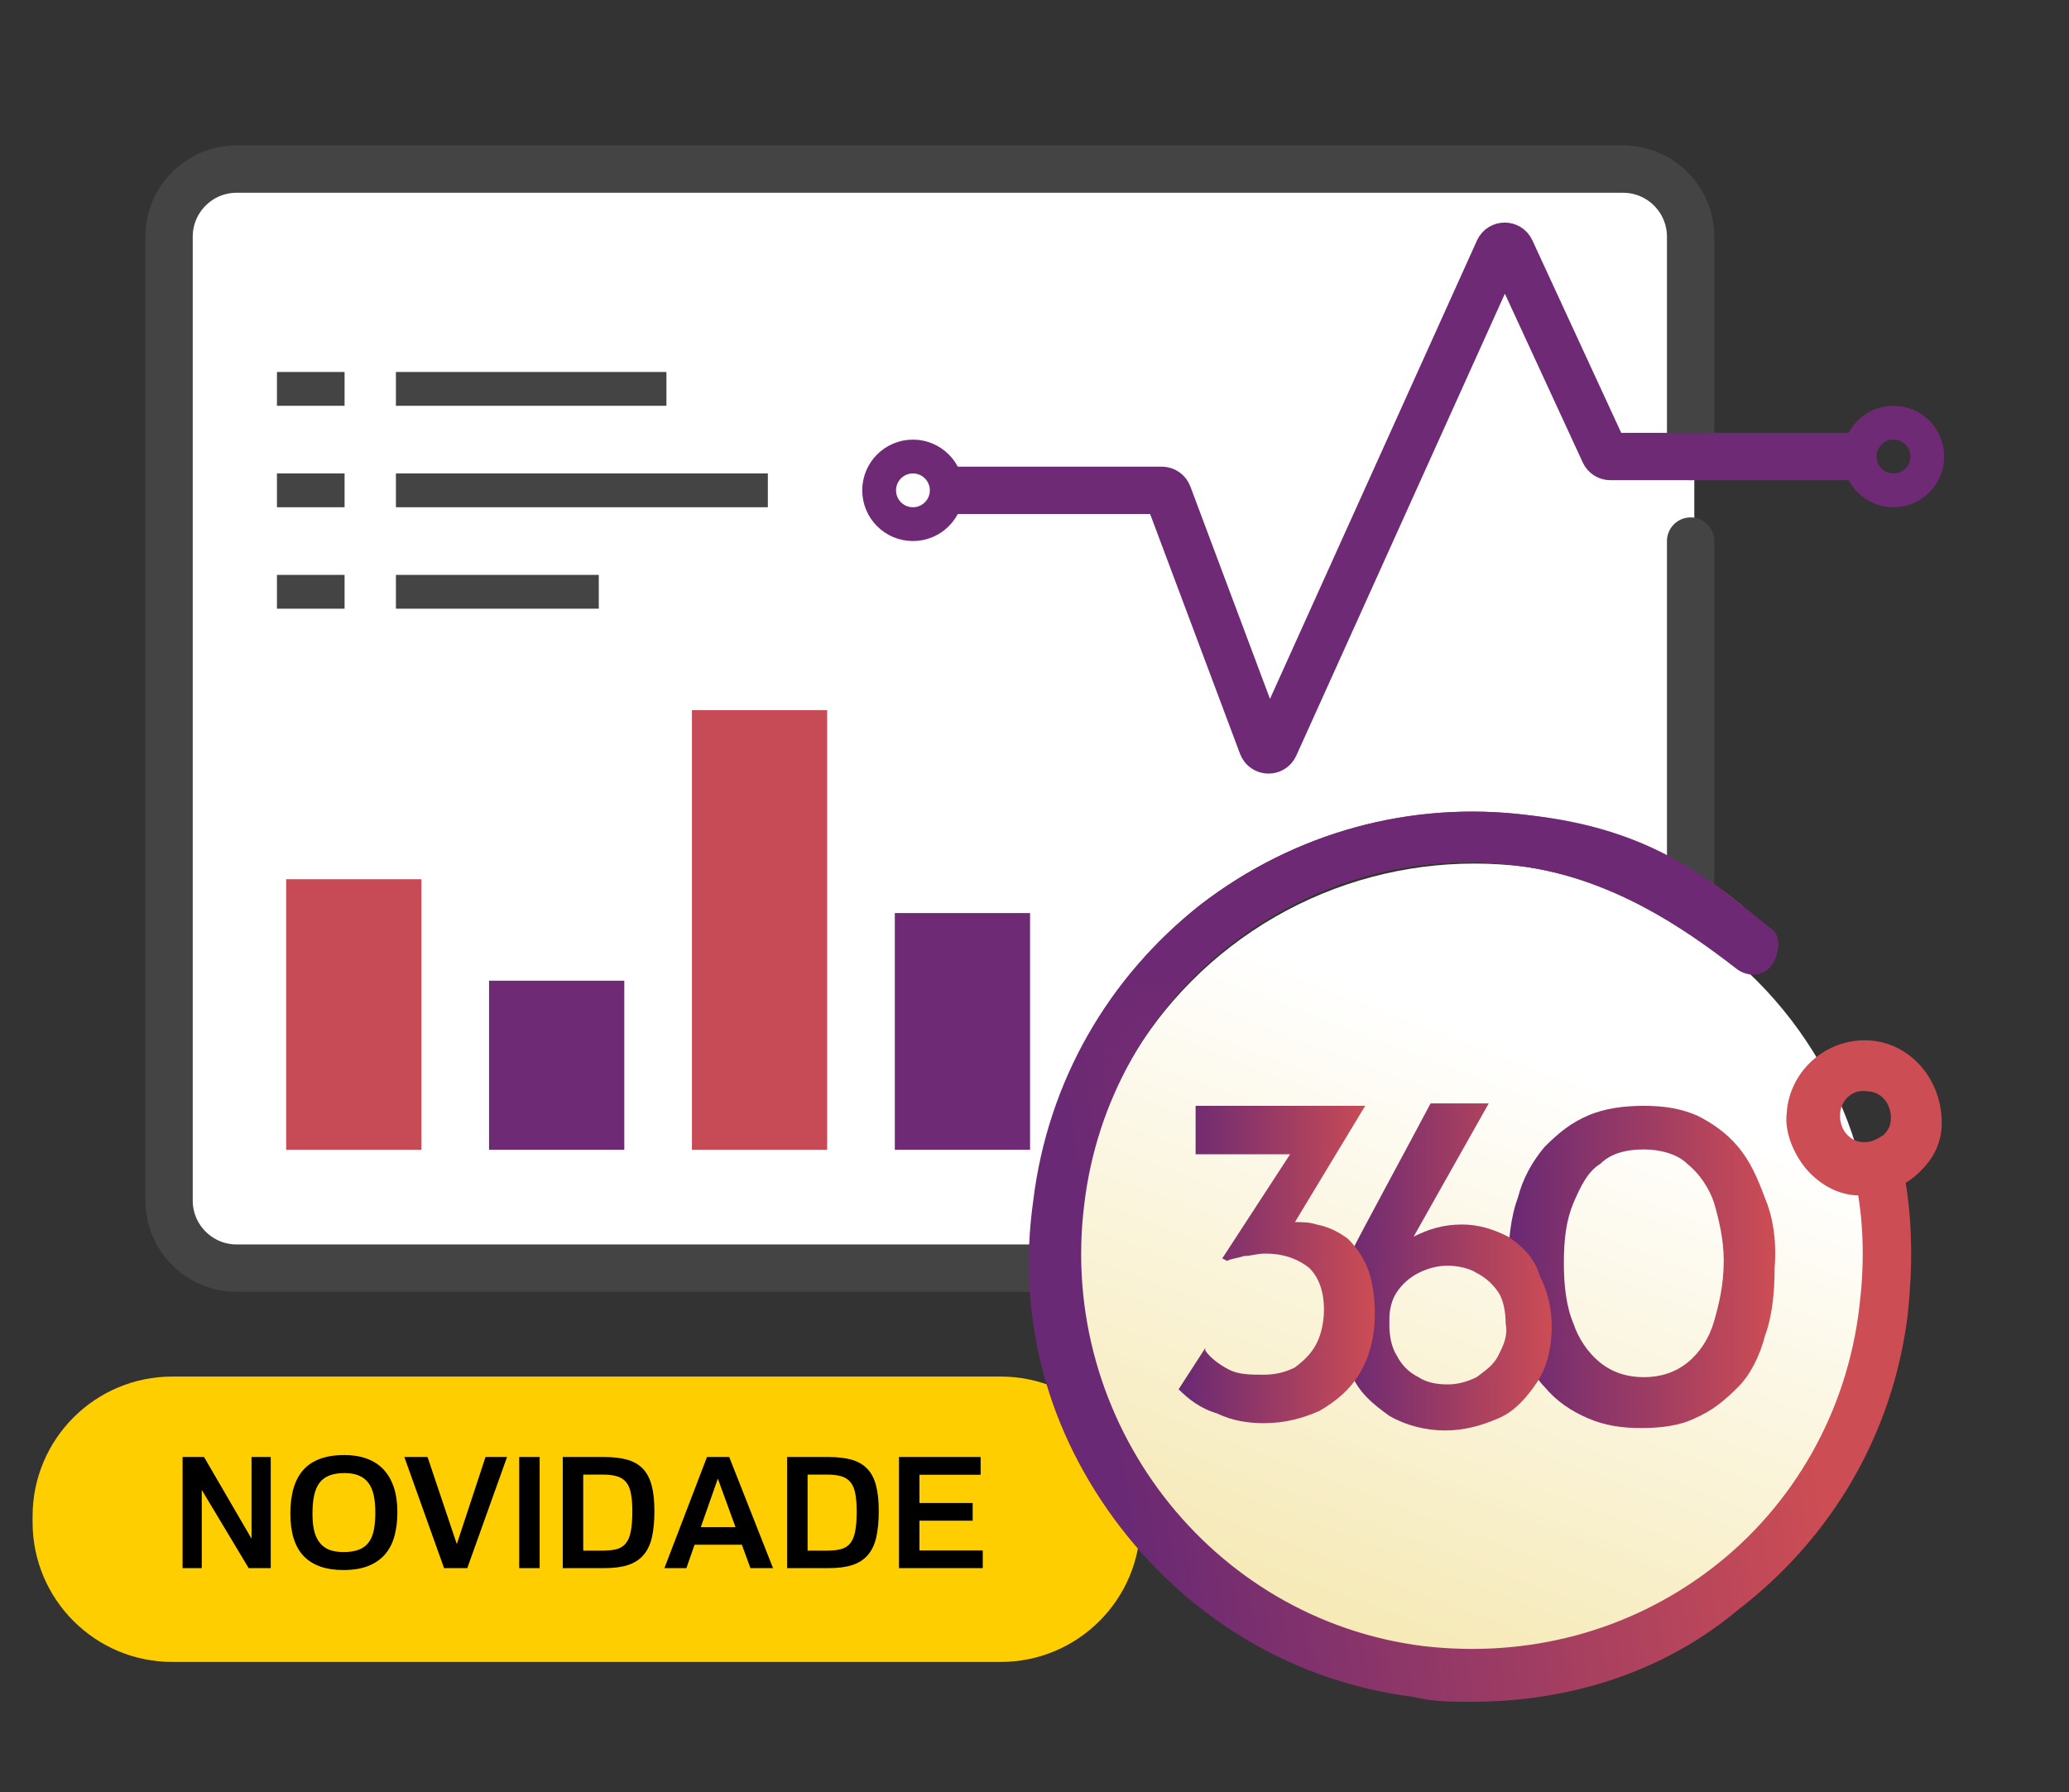
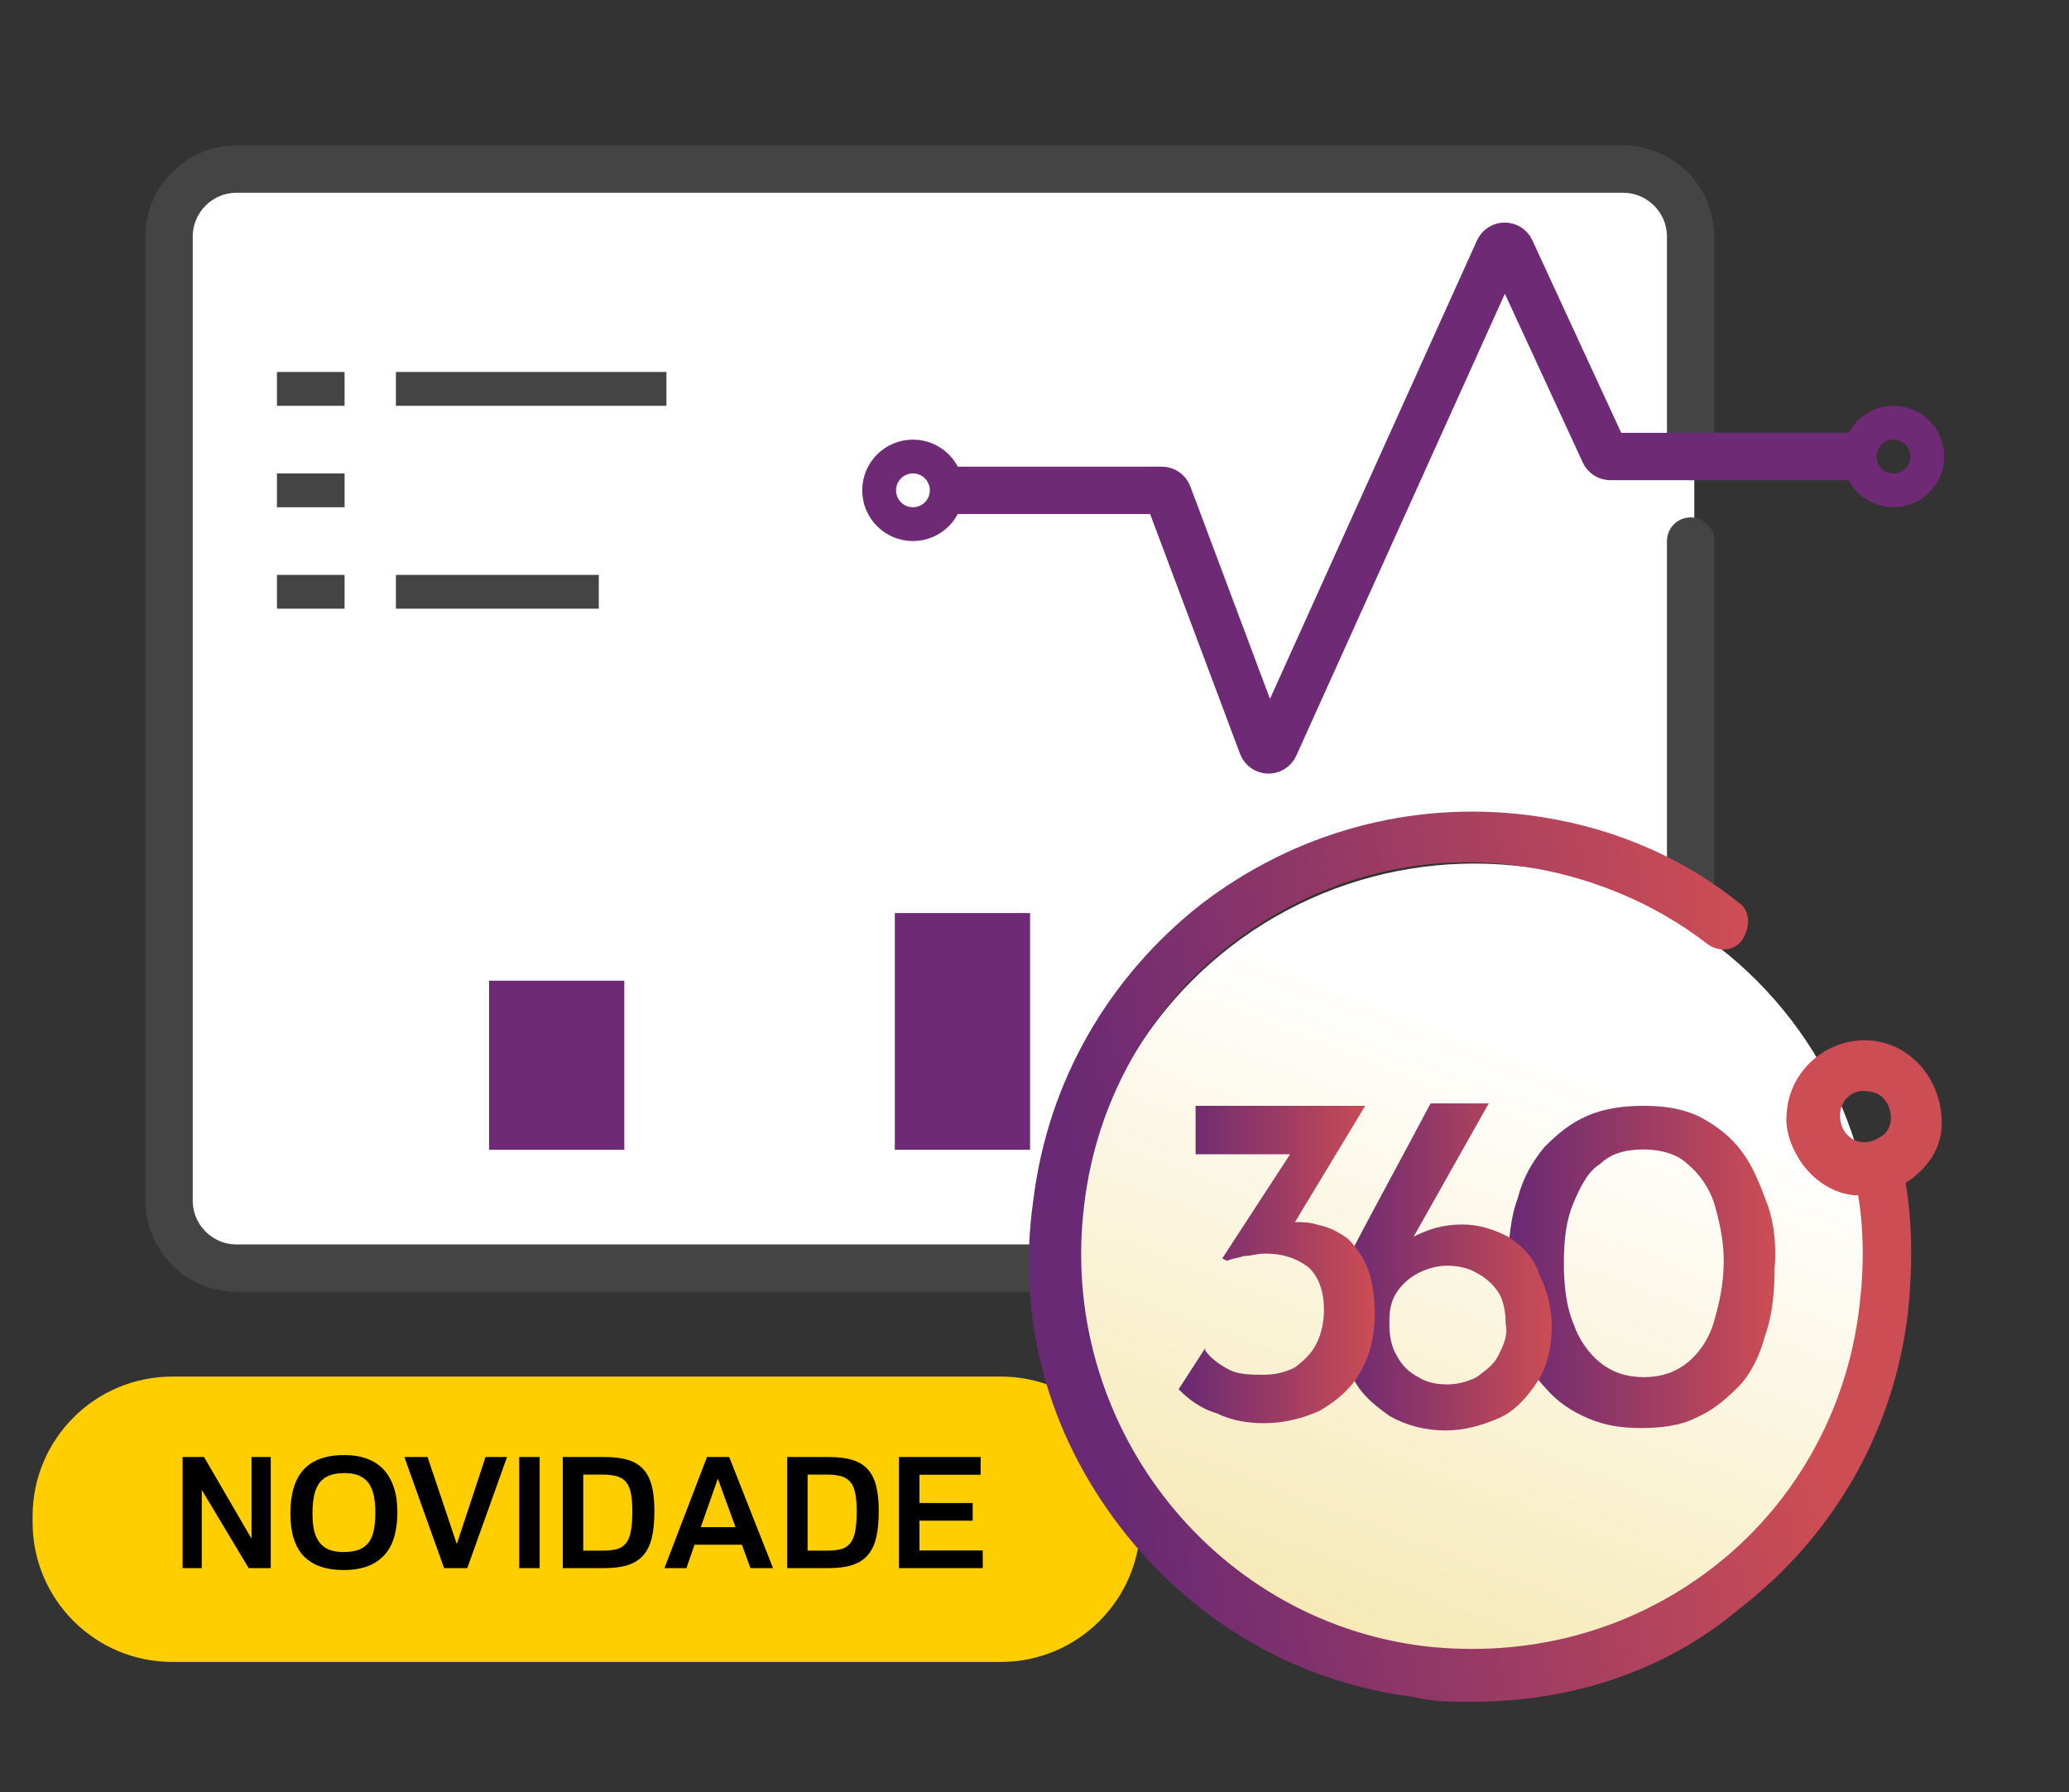
<svg xmlns="http://www.w3.org/2000/svg" width="127" height="110" viewBox="0 0 127 110" fill="none">
  <rect x="0" y="0" width="127" height="110" fill="#333333" stroke="none" />
-   <path d="M10.499 74.934L10 19.5L10.499 14.015C10.499 14.005 10.501 13.995 10.504 13.985L10.978 12.089C10.992 12.033 11.03 11.985 11.082 11.959L13.958 10.521C13.986 10.507 14.016 10.5 14.047 10.5H99.968C99.989 10.5 100.01 10.504 100.031 10.51L102.893 11.464C102.959 11.486 103.009 11.542 103.025 11.611L103.995 15.979C103.998 15.993 104 16.007 104 16.022V55.676C104 55.825 103.844 55.922 103.711 55.855L97.027 52.514C97.009 52.505 96.99 52.498 96.97 52.495L91.016 51.503C91.005 51.501 90.995 51.5 90.983 51.5H84.54C84.513 51.5 84.488 51.505 84.463 51.515L76.037 54.985C76.013 54.995 75.99 55.01 75.972 55.028L72.011 58.989C72.004 58.996 71.997 59.004 71.991 59.013L68.013 64.482C68.004 64.494 67.997 64.507 67.991 64.521L65.01 71.477C65.003 71.492 64.999 71.508 64.996 71.525L64.026 77.83C64.011 77.928 63.927 78 63.828 78H14.539C14.513 78 14.488 77.995 14.464 77.986L12.052 77.021C12.018 77.007 11.988 76.984 11.966 76.955L10.539 75.052C10.514 75.018 10.5 74.977 10.499 74.934Z" fill="white" />
+   <path d="M10.499 74.934L10 19.5L10.499 14.015C10.499 14.005 10.501 13.995 10.504 13.985L10.978 12.089C10.992 12.033 11.03 11.985 11.082 11.959L13.958 10.521C13.986 10.507 14.016 10.5 14.047 10.5H99.968C99.989 10.5 100.01 10.504 100.031 10.51L102.893 11.464C102.959 11.486 103.009 11.542 103.025 11.611L103.995 15.979C103.998 15.993 104 16.007 104 16.022V55.676C104 55.825 103.844 55.922 103.711 55.855L97.027 52.514C97.009 52.505 96.99 52.498 96.97 52.495L91.016 51.503C91.005 51.501 90.995 51.5 90.983 51.5H84.54C84.513 51.5 84.488 51.505 84.463 51.515L76.037 54.985C76.013 54.995 75.99 55.01 75.972 55.028C72.004 58.996 71.997 59.004 71.991 59.013L68.013 64.482C68.004 64.494 67.997 64.507 67.991 64.521L65.01 71.477C65.003 71.492 64.999 71.508 64.996 71.525L64.026 77.83C64.011 77.928 63.927 78 63.828 78H14.539C14.513 78 14.488 77.995 14.464 77.986L12.052 77.021C12.018 77.007 11.988 76.984 11.966 76.955L10.539 75.052C10.514 75.018 10.5 74.977 10.499 74.934Z" fill="white" />
  <rect x="54.925" y="56.038" width="8.302" height="14.528" fill="#6E2A75" />
  <path d="M64.151 77.83H14.528C12.236 77.83 10.377 75.972 10.377 73.679V14.528C10.377 12.236 12.236 10.377 14.528 10.377H99.623C101.915 10.377 103.774 12.236 103.774 14.528V28.019M103.774 58.113V33.208" stroke="#444444" stroke-width="2.906" stroke-linecap="round" />
  <circle cx="90.5" cy="77.5" r="24.5" fill="url(#paint0_linear_399_9873)" />
  <path d="M2 93.06C2 88.324 5.839 84.485 10.575 84.485H61.425C66.161 84.485 70 88.324 70 93.06V93.425C70 98.161 66.161 102 61.425 102H10.575C5.839 102 2 98.161 2 93.425V93.06Z" fill="#FFCE00" />
  <path d="M11.207 89.422H12.524L15.441 94.437V89.422H16.618V96.242H15.264L12.384 91.441V96.242H11.207V89.422ZM17.823 92.893C17.823 91.689 18.094 90.79 18.637 90.194C19.183 89.599 20.017 89.301 21.14 89.301C21.649 89.301 22.103 89.374 22.503 89.52C22.907 89.662 23.248 89.879 23.527 90.171C23.806 90.463 24.02 90.829 24.169 91.269C24.318 91.706 24.392 92.22 24.392 92.809C24.392 93.333 24.335 93.812 24.22 94.246C24.105 94.681 23.918 95.055 23.657 95.368C23.397 95.681 23.055 95.924 22.634 96.098C22.212 96.272 21.692 96.359 21.075 96.359C20.005 96.359 19.195 96.075 18.646 95.507C18.097 94.937 17.823 94.065 17.823 92.893ZM19.181 92.916C19.181 93.322 19.217 93.673 19.288 93.967C19.363 94.259 19.478 94.501 19.633 94.693C19.788 94.885 19.985 95.028 20.224 95.121C20.462 95.211 20.749 95.256 21.084 95.256C21.46 95.256 21.773 95.208 22.024 95.112C22.275 95.016 22.475 94.868 22.624 94.67C22.776 94.471 22.883 94.22 22.945 93.916C23.007 93.609 23.038 93.245 23.038 92.823C23.038 92.423 23.006 92.072 22.941 91.771C22.875 91.471 22.768 91.219 22.62 91.018C22.471 90.816 22.275 90.664 22.033 90.562C21.795 90.459 21.498 90.408 21.145 90.408C20.779 90.408 20.47 90.458 20.219 90.557C19.968 90.653 19.765 90.804 19.61 91.008C19.457 91.213 19.347 91.474 19.279 91.79C19.214 92.103 19.181 92.479 19.181 92.916ZM24.82 89.422H26.244L28.04 94.768L29.803 89.422H31.124L28.682 96.242H27.258L24.82 89.422ZM31.869 96.242V89.422H33.125V96.242H31.869ZM34.544 96.242V89.422H37.084C37.642 89.422 38.117 89.478 38.508 89.589C38.898 89.701 39.216 89.886 39.462 90.143C39.71 90.4 39.889 90.742 40.001 91.167C40.113 91.588 40.169 92.111 40.169 92.734C40.169 93.367 40.117 93.907 40.015 94.353C39.913 94.797 39.741 95.158 39.499 95.438C39.26 95.717 38.944 95.921 38.55 96.052C38.159 96.179 37.673 96.242 37.093 96.242H34.544ZM36.996 95.168C37.34 95.168 37.628 95.137 37.861 95.075C38.094 95.01 38.28 94.89 38.419 94.716C38.562 94.54 38.663 94.295 38.722 93.981C38.784 93.665 38.815 93.256 38.815 92.753C38.815 92.31 38.785 91.944 38.726 91.655C38.671 91.364 38.571 91.132 38.429 90.962C38.289 90.791 38.101 90.672 37.866 90.604C37.63 90.535 37.334 90.501 36.977 90.501H35.8V95.168H36.996ZM42.132 96.242H40.783L43.397 89.422H44.761L47.45 96.242H46.063L45.538 94.805H42.634L42.132 96.242ZM45.147 93.725L44.063 90.748L43.016 93.725H45.147ZM48.315 96.242V89.422H50.855C51.414 89.422 51.888 89.478 52.279 89.589C52.67 89.701 52.988 89.886 53.233 90.143C53.481 90.4 53.661 90.742 53.772 91.167C53.884 91.588 53.94 92.111 53.94 92.734C53.94 93.367 53.889 93.907 53.786 94.353C53.684 94.797 53.512 95.158 53.27 95.438C53.031 95.717 52.715 95.921 52.321 96.052C51.93 96.179 51.445 96.242 50.865 96.242H48.315ZM50.767 95.168C51.111 95.168 51.4 95.137 51.632 95.075C51.865 95.01 52.051 94.89 52.191 94.716C52.333 94.54 52.434 94.295 52.493 93.981C52.555 93.665 52.586 93.256 52.586 92.753C52.586 92.31 52.556 91.944 52.498 91.655C52.442 91.364 52.343 91.132 52.2 90.962C52.06 90.791 51.873 90.672 51.637 90.604C51.401 90.535 51.105 90.501 50.748 90.501H49.571V95.168H50.767ZM55.182 96.242V89.422H60.193V90.511H56.438V92.246H59.704V93.33H56.438V95.158H60.323V96.242H55.182Z" fill="black" />
  <path d="M90.341 104.446C89.152 104.446 87.961 104.446 86.772 104.148C79.635 103.257 73.241 99.54 68.779 93.74C64.319 87.94 62.386 80.952 63.426 73.667C64.318 66.38 68.035 59.987 73.686 55.527C79.486 51.065 86.623 49.132 93.761 50.023C98.519 50.619 102.98 52.403 106.696 55.377C107.44 55.823 107.44 56.863 106.994 57.607C106.547 58.352 105.507 58.499 104.763 57.905C101.492 55.377 97.477 53.741 93.314 53.147C86.921 52.256 80.675 54.039 75.619 57.905C70.564 61.772 67.293 67.57 66.549 73.964C64.913 87.198 74.281 99.391 87.366 101.026C93.759 101.77 100.005 100.135 105.061 96.268C110.116 92.402 113.387 86.604 114.131 80.209C114.429 77.829 114.429 75.302 113.983 72.923C113.834 72.031 114.429 71.287 115.172 71.138C115.914 70.99 116.807 71.585 116.956 72.476C117.402 75.152 117.402 77.829 117.105 80.654C116.213 87.94 112.496 94.334 106.696 98.794C102.087 102.66 96.288 104.445 90.341 104.445V104.446Z" fill="url(#paint1_linear_399_9873)" />
-   <path d="M90.341 104.446C89.152 104.446 87.961 104.446 86.772 104.148C79.635 103.257 73.241 99.54 68.779 93.74C64.319 87.94 62.386 80.952 63.426 73.667C64.318 66.38 68.035 59.987 73.686 55.527C79.486 51.065 86.623 49.132 93.761 50.023C101.547 50.849 105.095 54.102 108.811 57.075C109.286 57.455 109.258 58.407 108.811 59.151C108.365 59.895 107.325 60.042 106.58 59.449C103.309 56.92 98.955 53.934 93.314 53.147C86.921 52.256 80.675 54.039 75.619 57.905C70.564 61.772 67.293 67.57 66.549 73.964C64.913 87.198 74.281 99.391 87.366 101.026C93.759 101.77 100.005 100.135 105.061 96.268C110.116 92.402 113.387 86.604 114.131 80.209C114.429 77.829 114.429 75.302 113.983 72.923C113.834 72.031 114.429 71.287 115.172 71.138C115.914 70.99 116.807 71.585 116.956 72.476C117.402 75.152 117.402 77.829 117.105 80.654C116.213 87.94 112.496 94.334 106.696 98.794C102.087 102.66 96.288 104.446 90.341 104.446Z" fill="url(#paint2_linear_399_9873)" />
  <path d="M114.431 73.369H114.133C112.944 73.369 111.754 72.774 110.862 71.734C110.118 70.842 109.524 69.503 109.673 68.314C109.822 65.785 112.053 63.705 114.729 63.854C117.257 64.003 119.189 66.233 119.189 68.909C119.189 70.247 118.594 71.289 117.553 72.18C116.662 72.924 115.62 73.221 114.431 73.369ZM112.944 68.463C112.944 68.909 113.093 69.354 113.391 69.652C113.688 69.95 113.986 70.098 114.431 70.098C114.876 70.098 115.175 69.95 115.62 69.652C115.918 69.354 116.067 69.057 116.067 68.612C116.067 67.72 115.471 66.976 114.58 66.976C113.688 66.827 112.944 67.571 112.944 68.463Z" fill="#CD4D54" />
  <path d="M108.335 73.518C107.889 72.329 107.444 71.287 106.7 70.396C105.956 69.505 105.064 68.909 104.171 68.463C103.131 68.016 102.089 67.868 100.9 67.868C99.711 67.868 98.52 68.016 97.48 68.463C96.44 68.909 95.696 69.503 94.804 70.396C94.06 71.287 93.466 72.329 93.169 73.518C92.722 74.707 92.573 76.194 92.573 77.83C92.573 79.317 92.722 80.654 93.169 81.994C93.615 83.183 94.06 84.374 94.804 85.116C95.548 86.007 96.44 86.603 97.48 87.049C98.52 87.496 99.562 87.645 100.751 87.645C101.94 87.645 103.131 87.496 104.022 87.049C105.063 86.603 105.807 86.009 106.698 85.116C107.442 84.372 108.036 83.183 108.334 81.994C108.78 80.805 108.929 79.318 108.929 77.83C109.078 76.045 108.78 74.559 108.334 73.518H108.335ZM100.9 70.545C101.94 70.545 102.982 70.843 103.576 71.436C104.32 72.032 104.914 72.923 105.211 73.816C105.509 74.856 105.807 76.047 105.807 77.385C105.807 78.871 105.509 80.061 105.211 81.102C104.914 82.143 104.32 83.036 103.576 83.631C102.832 84.226 101.94 84.522 100.9 84.522C99.86 84.522 98.967 84.225 98.224 83.631C97.48 83.036 96.886 82.144 96.589 81.251C96.142 80.211 95.993 78.871 95.993 77.534C95.993 76.047 96.142 74.858 96.589 73.816C97.035 72.774 97.48 71.883 98.224 71.436C98.82 70.841 99.711 70.545 100.9 70.545Z" fill="url(#paint3_linear_399_9873)" />
  <path d="M92.571 75.897C91.679 75.45 90.786 75.153 89.746 75.153C88.557 75.153 87.664 75.45 86.773 75.897L91.382 67.719H87.813C86.475 70.247 83.649 75.452 83.055 76.641C81.717 79.763 82.164 82.44 82.906 84.225C83.353 85.414 84.244 86.158 85.286 86.9C86.326 87.496 87.517 87.792 88.706 87.792C89.895 87.792 90.937 87.494 91.977 87.048C93.017 86.601 93.761 85.71 94.357 84.817C94.952 83.925 95.248 82.735 95.248 81.397C95.248 80.208 94.95 79.166 94.504 78.275C94.206 77.234 93.464 76.49 92.571 75.895V75.897ZM91.975 83.183C91.678 83.778 91.231 84.074 90.638 84.521C90.042 84.818 89.448 84.967 88.853 84.967C88.109 84.967 87.515 84.818 87.069 84.521C86.474 84.223 86.028 83.777 85.731 83.183C85.433 82.736 85.284 81.994 85.284 81.398V80.952C85.284 80.357 85.433 79.763 85.731 79.317C86.028 78.87 86.475 78.425 87.069 78.127C87.664 77.83 88.258 77.681 88.853 77.681C89.448 77.681 90.191 77.83 90.638 78.127C91.233 78.425 91.678 78.871 91.975 79.317C92.273 79.763 92.422 80.506 92.422 81.25C92.571 81.994 92.273 82.588 91.975 83.183Z" fill="url(#paint4_linear_399_9873)" />
  <path d="M82.757 76.045C82.162 75.599 81.568 75.301 80.824 75.154C80.378 75.005 79.933 75.005 79.486 75.005L83.798 67.868H73.389V70.841H79.189L75.025 77.234L75.322 77.383C75.62 77.234 75.918 77.234 76.362 77.086C76.809 77.086 77.106 76.937 77.7 76.937C78.741 76.937 79.633 77.234 80.376 77.828C80.971 78.424 81.268 79.315 81.268 80.357C81.268 81.101 81.119 81.844 80.821 82.439C80.523 83.034 80.077 83.479 79.483 83.925C78.888 84.223 78.294 84.372 77.55 84.372C76.806 84.372 76.063 84.372 75.468 84.074C74.873 83.777 74.279 83.33 73.981 82.885V82.736L72.346 85.265C72.941 85.86 73.684 86.454 74.725 86.752C75.617 87.198 76.659 87.347 77.55 87.347C78.888 87.347 79.93 87.049 80.97 86.603C82.01 86.007 82.903 85.265 83.498 84.223C84.094 83.183 84.39 81.992 84.39 80.654C84.39 79.614 84.241 78.572 83.943 77.83C83.646 77.086 83.199 76.492 82.754 76.045H82.757Z" fill="url(#paint5_linear_399_9873)" />
-   <rect x="17.566" y="53.962" width="8.302" height="16.604" fill="#C64B57" />
  <rect x="30.019" y="60.189" width="8.302" height="10.377" fill="#6E2A75" />
-   <rect x="42.472" y="43.585" width="8.302" height="26.981" fill="#C64B57" />
  <rect x="17" y="22.83" width="4.151" height="2.075" fill="#444444" />
  <rect x="17" y="29.057" width="4.151" height="2.075" fill="#444444" />
  <rect x="17" y="35.283" width="4.151" height="2.075" fill="#444444" />
  <rect x="24.302" y="22.83" width="16.604" height="2.075" fill="#444444" />
-   <rect x="24.302" y="29.057" width="22.83" height="2.075" fill="#444444" />
  <rect x="24.302" y="35.283" width="12.453" height="2.075" fill="#444444" />
  <path d="M114.151 28.019H98.85C98.689 28.019 98.541 27.925 98.474 27.778L92.739 15.354C92.59 15.031 92.131 15.033 91.984 15.357L78.244 45.782C78.092 46.119 77.607 46.103 77.477 45.757L71.705 30.364C71.644 30.202 71.489 30.094 71.316 30.094H58.113" stroke="#6E2A75" stroke-width="2.906" />
  <circle cx="56.038" cy="30.094" r="2.075" stroke="#6E2A75" stroke-width="2.075" />
  <circle cx="116.226" cy="28.019" r="2.075" stroke="#6E2A75" stroke-width="2.075" />
  <defs>
    <linearGradient id="paint0_linear_399_9873" x1="91" y1="63.5" x2="63.5" y2="135.5" gradientUnits="userSpaceOnUse">
      <stop stop-color="white" />
      <stop offset="1" stop-color="#ECD268" />
    </linearGradient>
    <linearGradient id="paint1_linear_399_9873" x1="109.471" y1="74.277" x2="64.743" y2="80.97" gradientUnits="userSpaceOnUse">
      <stop stop-color="#CD4D54" />
      <stop offset="0.95" stop-color="#692974" />
    </linearGradient>
    <linearGradient id="paint2_linear_399_9873" x1="90.233" y1="59.509" x2="90.233" y2="68.802" gradientUnits="userSpaceOnUse">
      <stop stop-color="#6D2974" />
      <stop offset="1" stop-color="#6D2974" stop-opacity="0" />
    </linearGradient>
    <linearGradient id="paint3_linear_399_9873" x1="92.602" y1="77.756" x2="108.952" y2="77.756" gradientUnits="userSpaceOnUse">
      <stop stop-color="#692974" />
      <stop offset="1" stop-color="#CD4D54" />
    </linearGradient>
    <linearGradient id="paint4_linear_399_9873" x1="82.252" y1="77.756" x2="95.382" y2="77.756" gradientUnits="userSpaceOnUse">
      <stop stop-color="#692974" />
      <stop offset="1" stop-color="#CD4D54" />
    </linearGradient>
    <linearGradient id="paint5_linear_399_9873" x1="72.394" y1="77.607" x2="84.498" y2="77.607" gradientUnits="userSpaceOnUse">
      <stop stop-color="#692974" />
      <stop offset="1" stop-color="#CD4D54" />
    </linearGradient>
  </defs>
</svg>